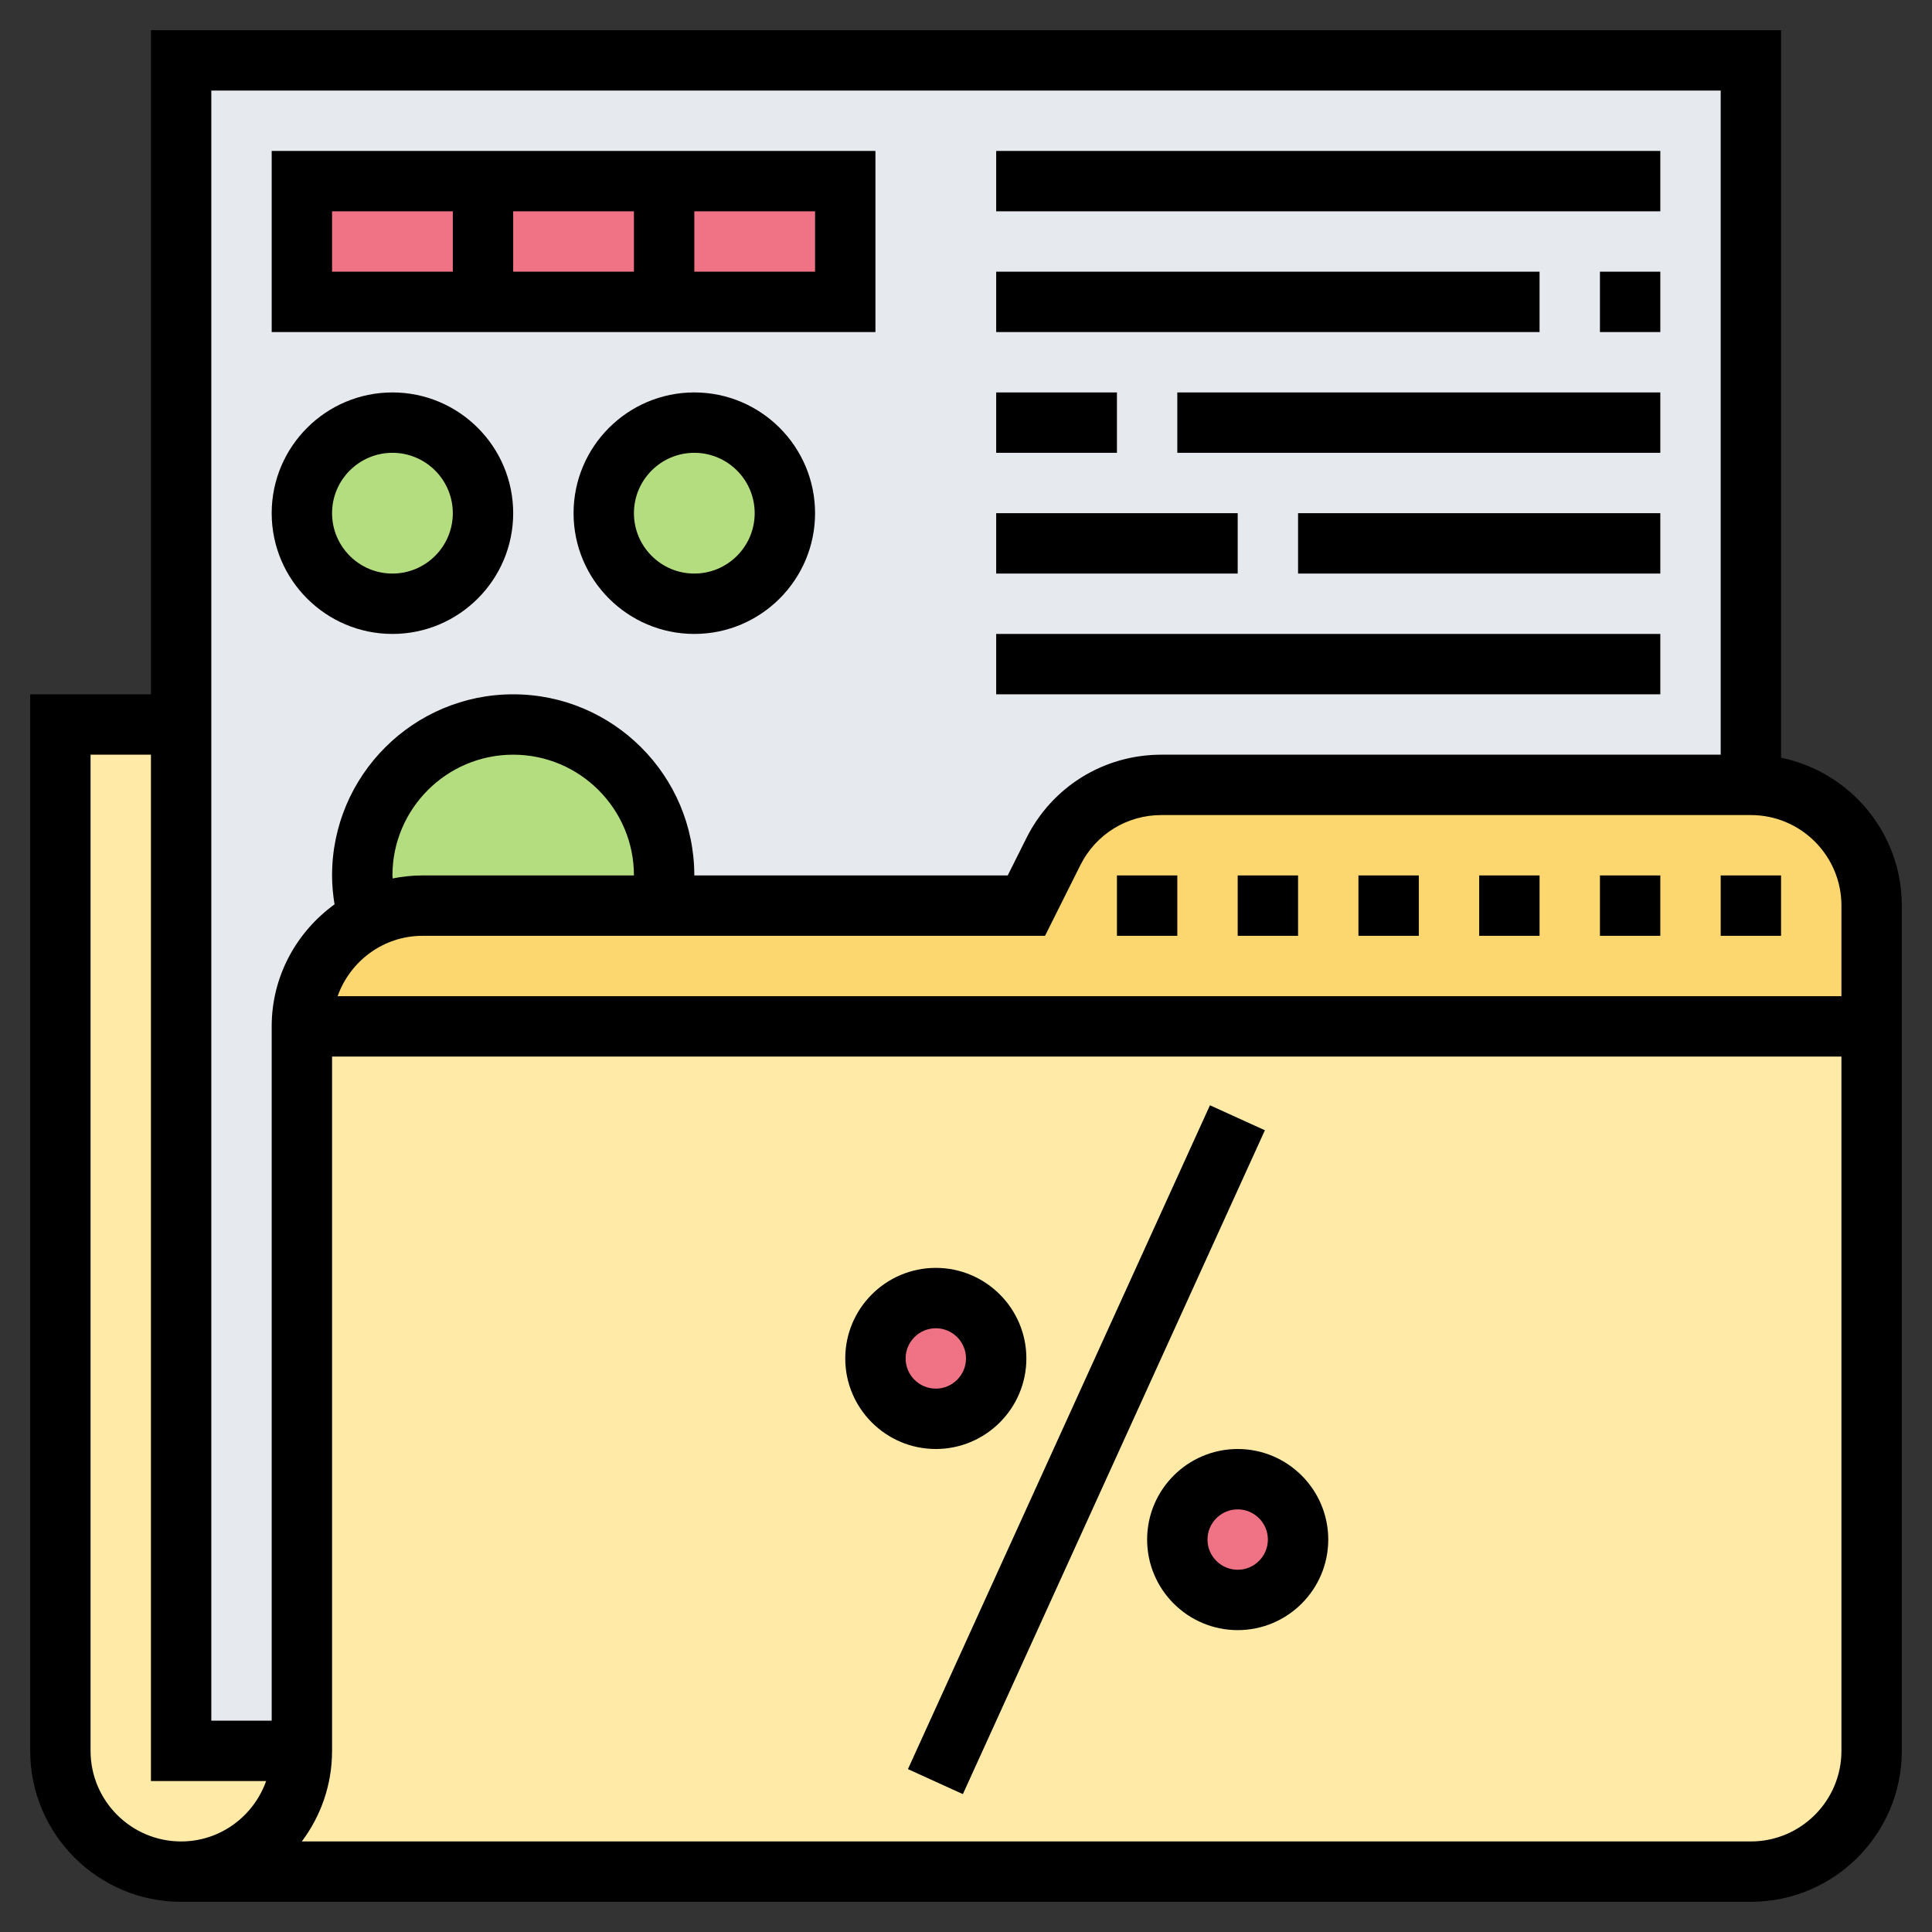
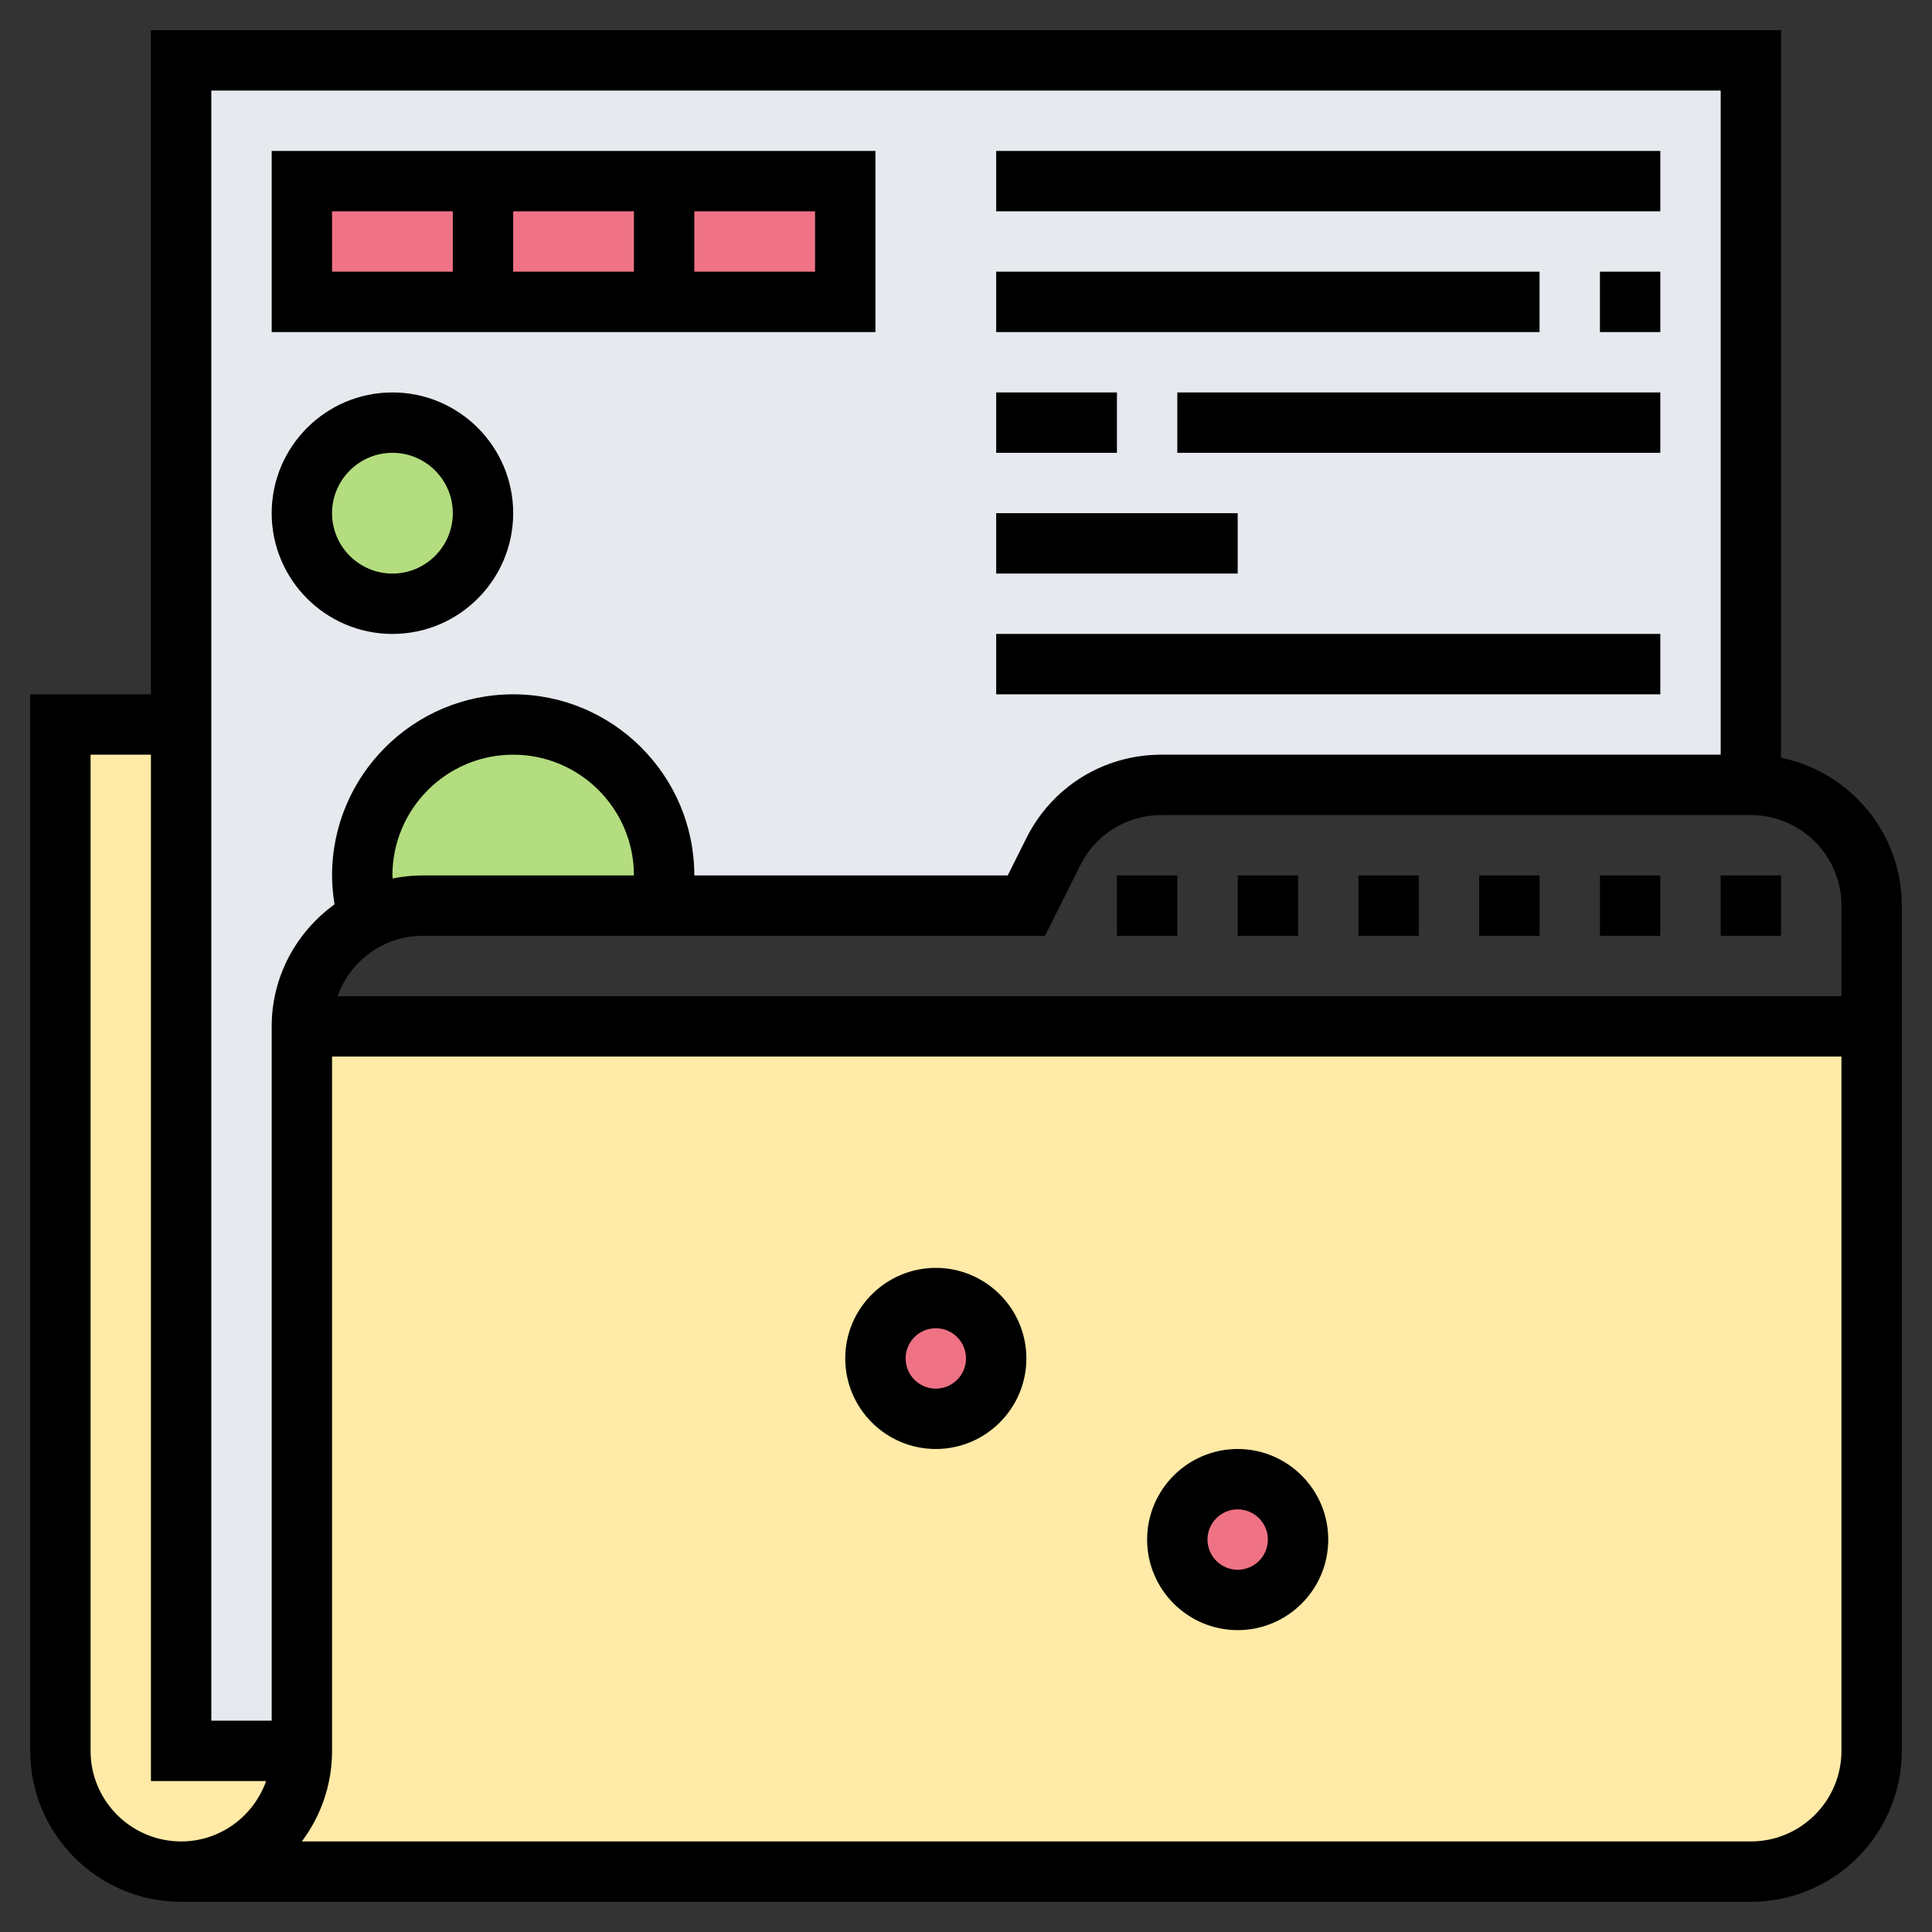
<svg xmlns="http://www.w3.org/2000/svg" id="Layer_5" enable-background="new 0 0 64 64" height="512" viewBox="0 0 64 64" width="512">
  <rect x="0" y="0" width="64" height="64" fill="#333333" stroke="none" />
  <g>
    <g>
      <g>
        <path d="m58 2v24h-19.53c-1.51 0-2.9.86-3.58 2.21l-.89 1.79h-12.1c.07-.32.1-.66.1-1 0-2.76-2.24-5-5-5s-5 2.24-5 5c0 .5.07.97.21 1.43-1.31.65-2.21 2-2.21 3.57v24h-4v-34-22z" fill="#e6e9ed" />
      </g>
      <g>
        <path d="m22 29c0 .34-.03.68-.1 1h-7.9c-.64 0-1.25.15-1.79.43-.14-.46-.21-.93-.21-1.43 0-2.76 2.24-5 5-5s5 2.24 5 5z" fill="#b4dd7f" />
      </g>
      <g>
-         <circle cx="23" cy="17" fill="#b4dd7f" r="3" />
-       </g>
+         </g>
      <g>
        <circle cx="13" cy="17" fill="#b4dd7f" r="3" />
      </g>
      <g>
        <path d="m6 58h4c0 2.21-1.79 4-4 4-1.1 0-2.1-.45-2.83-1.17-.72-.73-1.17-1.73-1.17-2.83v-34h4z" fill="#ffeaa7" />
      </g>
      <g>
        <path d="m41 34h-31v24c0 2.21-1.79 4-4 4h25 27c2.21 0 4-1.79 4-4v-24z" fill="#ffeaa7" />
      </g>
      <g>
        <circle cx="41" cy="51" fill="#ef7385" r="2" />
      </g>
      <g>
        <circle cx="31" cy="45" fill="#ef7385" r="2" />
      </g>
      <g>
-         <path d="m10 34c0-1.57.9-2.92 2.21-3.57.54-.28 1.15-.43 1.79-.43h7.9 12.1l.89-1.79c.68-1.35 2.07-2.21 3.58-2.21h19.53c2.21 0 4 1.79 4 4v4h-21z" fill="#fcd770" />
-       </g>
+         </g>
      <g>
        <path d="m10 6h18v4h-18z" fill="#ef7385" />
      </g>
    </g>
    <g>
      <path d="m49 29h2v2h-2z" />
      <path d="m57 29h2v2h-2z" />
      <path d="m53 29h2v2h-2z" />
      <path d="m41 29h2v2h-2z" />
      <path d="m45 29h2v2h-2z" />
      <path d="m37 29h2v2h-2z" />
      <path d="m59 25.101v-24.101h-54v22h-4v35c0 2.757 2.243 5 5 5h52c2.757 0 5-2.243 5-5v-28c0-2.414-1.721-4.434-4-4.899zm2 4.899v3h-49.816c.414-1.161 1.514-2 2.816-2h20.618l1.171-2.342c.511-1.022 1.54-1.658 2.683-1.658h19.528c1.654 0 3 1.346 3 3zm-48-1c0-2.206 1.794-4 4-4s4 1.794 4 4h-7c-.34 0-.672.035-.993.1-.001-.033-.007-.066-.007-.1zm-6-26h50v22h-18.528c-1.906 0-3.62 1.059-4.472 2.764l-.618 1.236h-10.382c0-3.309-2.691-6-6-6s-6 2.691-6 6c0 .323.031.642.082.958-1.255.909-2.082 2.377-2.082 4.042v23h-2zm-1 58c-1.654 0-3-1.346-3-3v-33h2v34h3.816c-.414 1.161-1.514 2-2.816 2zm52 0h-48.002c.628-.836 1.002-1.875 1.002-3v-23h50v23c0 1.654-1.346 3-3 3z" />
-       <path d="m23.917 47h24.166v2h-24.166z" transform="matrix(.414 -.91 .91 .414 -22.595 60.911)" />
      <path d="m41 48c-1.654 0-3 1.346-3 3s1.346 3 3 3 3-1.346 3-3-1.346-3-3-3zm0 4c-.551 0-1-.448-1-1s.449-1 1-1 1 .448 1 1-.449 1-1 1z" />
-       <path d="m34 45c0-1.654-1.346-3-3-3s-3 1.346-3 3 1.346 3 3 3 3-1.346 3-3zm-4 0c0-.552.449-1 1-1s1 .448 1 1-.449 1-1 1-1-.448-1-1z" />
+       <path d="m34 45c0-1.654-1.346-3-3-3s-3 1.346-3 3 1.346 3 3 3 3-1.346 3-3m-4 0c0-.552.449-1 1-1s1 .448 1 1-.449 1-1 1-1-.448-1-1z" />
      <path d="m29 5h-20v6h20zm-8 2v2h-4v-2zm-10 0h4v2h-4zm16 2h-4v-2h4z" />
      <path d="m13 21c2.206 0 4-1.794 4-4s-1.794-4-4-4-4 1.794-4 4 1.794 4 4 4zm0-6c1.103 0 2 .897 2 2s-.897 2-2 2-2-.897-2-2 .897-2 2-2z" />
-       <path d="m23 13c-2.206 0-4 1.794-4 4s1.794 4 4 4 4-1.794 4-4-1.794-4-4-4zm0 6c-1.103 0-2-.897-2-2s.897-2 2-2 2 .897 2 2-.897 2-2 2z" />
      <path d="m33 5h22v2h-22z" />
      <path d="m53 9h2v2h-2z" />
      <path d="m33 9h18v2h-18z" />
      <path d="m33 13h4v2h-4z" />
      <path d="m39 13h16v2h-16z" />
-       <path d="m43 17h12v2h-12z" />
      <path d="m33 17h8v2h-8z" />
      <path d="m33 21h22v2h-22z" />
    </g>
  </g>
</svg>